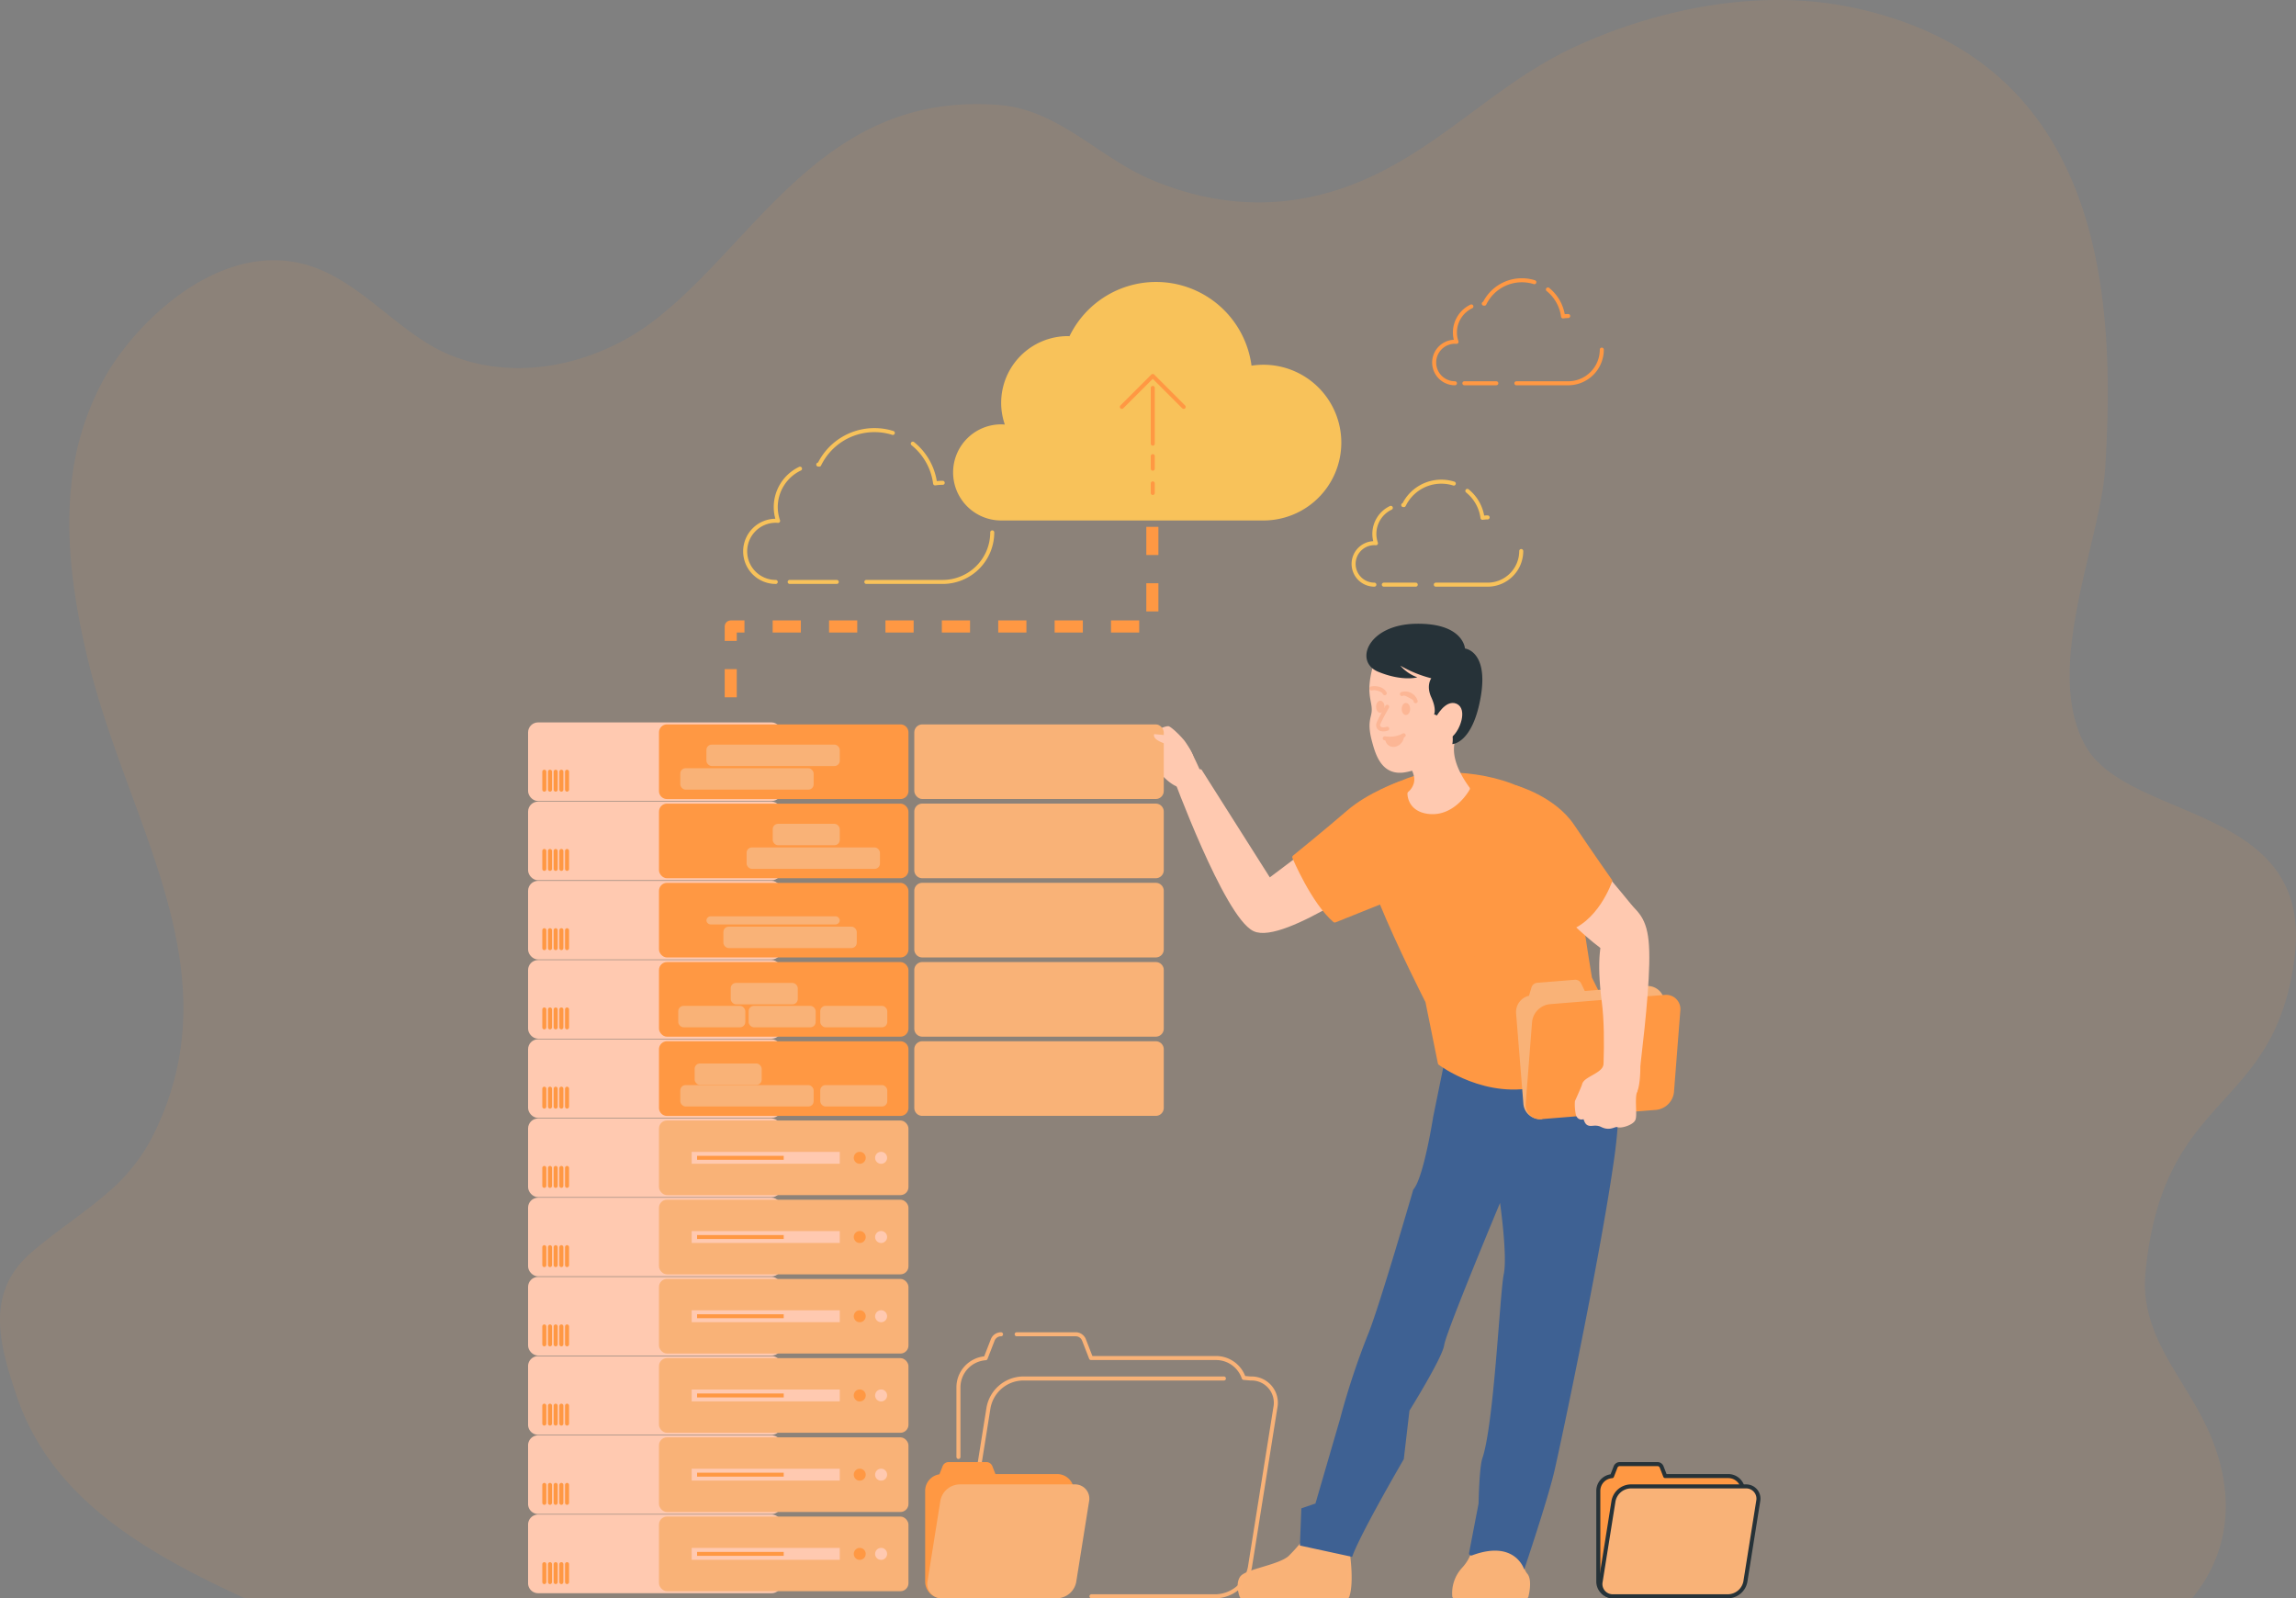
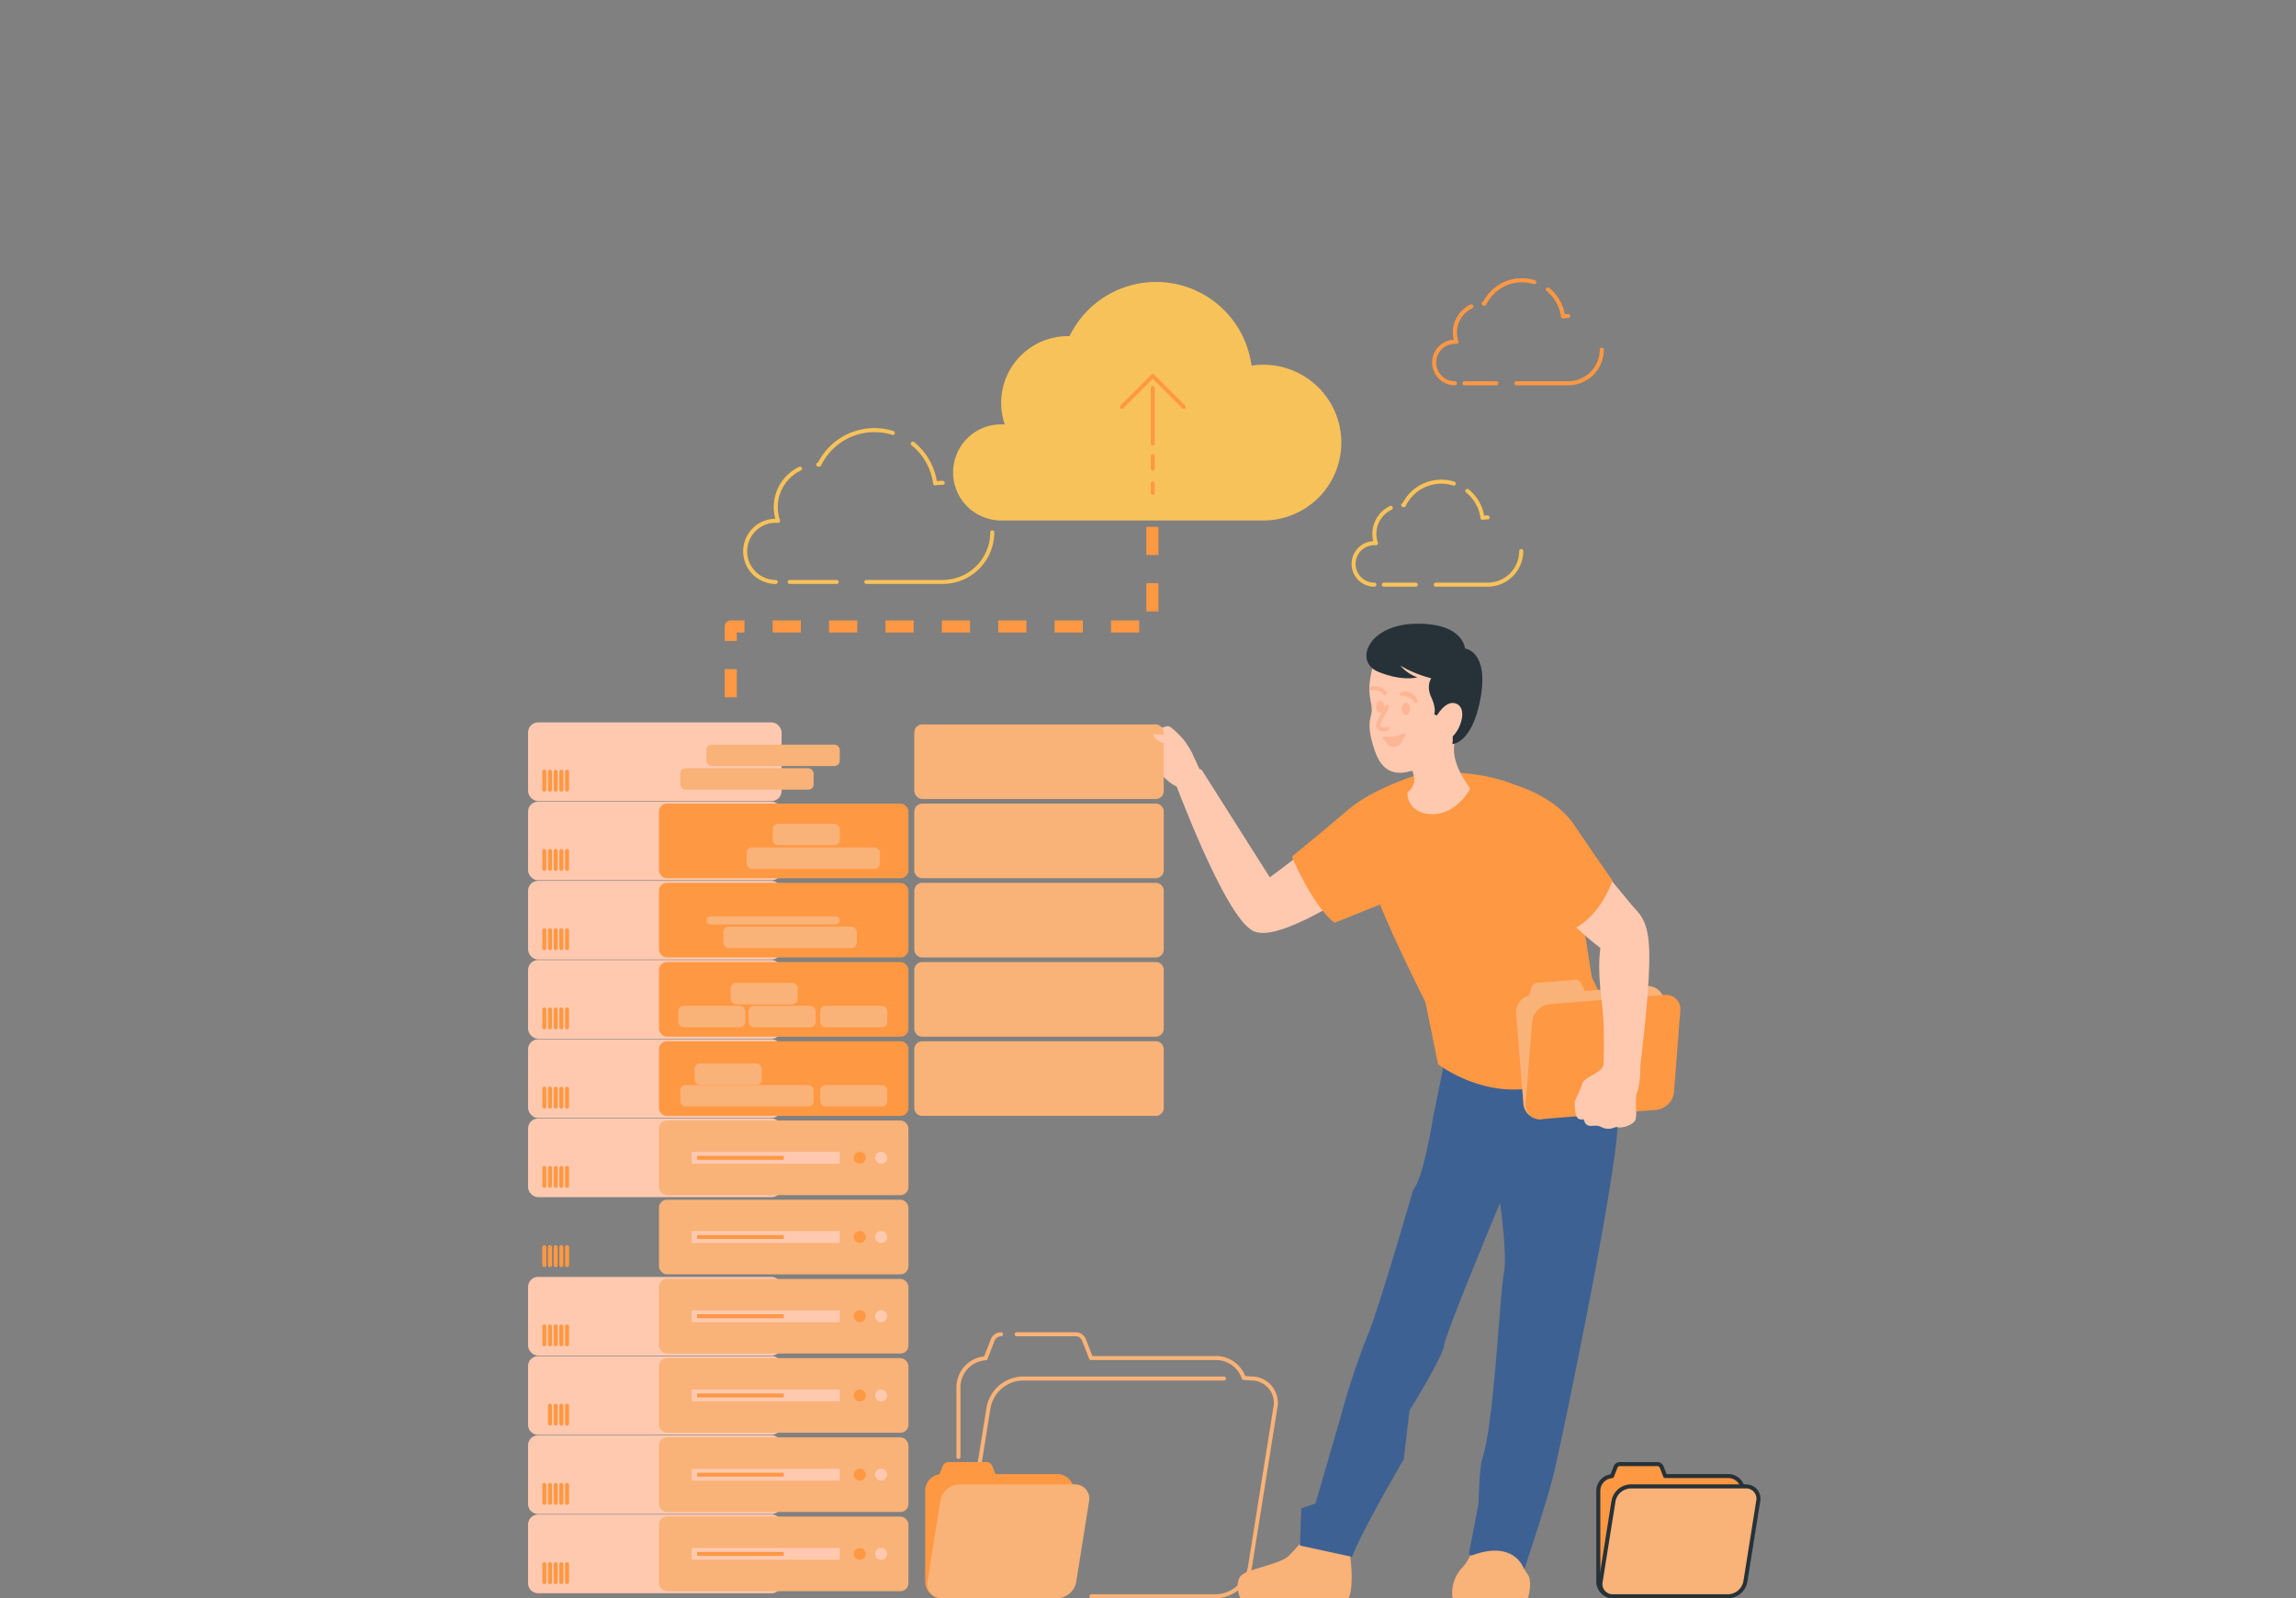
<svg xmlns="http://www.w3.org/2000/svg" width="570.001" height="396.794" viewBox="0 0 570.001 396.794">
  <rect x="0" y="0" width="570.001" height="396.794" fill="#808080" stroke="none" />
  <defs>
    <clipPath id="clip-path">
      <path id="Path_85294" data-name="Path 85294" d="M226.914,256.409a3.664,3.664,0,0,1-3.665-3.665V230.229a3.653,3.653,0,0,1,3.4-3.638l.891-2.29a1.116,1.116,0,0,1,1.04-.711h9.351a1.117,1.117,0,0,1,1.04.711l.88,2.264h15.657a3.667,3.667,0,0,1,3.473,2.489" transform="translate(-223.249 -223.59)" fill="#92e3a9" stroke="#263238" stroke-linecap="round" stroke-linejoin="round" stroke-width="1" />
    </clipPath>
    <clipPath id="clip-path-2">
      <path id="Path_85299" data-name="Path 85299" d="M24.5,256.409a3.664,3.664,0,0,1-3.665-3.665V230.229a3.653,3.653,0,0,1,3.4-3.638l.891-2.29a1.115,1.115,0,0,1,1.04-.711h9.35a1.115,1.115,0,0,1,1.04.711l.881,2.264H53.1a3.666,3.666,0,0,1,3.472,2.489" transform="translate(-20.836 -223.59)" fill="#92e3a9" stroke="#263238" stroke-linecap="round" stroke-linejoin="round" stroke-width="1" />
    </clipPath>
    <clipPath id="clip-path-3">
      <path id="Path_85315" data-name="Path 85315" d="M156.948,47.245c4.484,10.982,11.5,24.707,11.5,24.707l3.1,15.3s11.657,8.883,25.02,5.16c15.676-4.368,18.206-14.272,18.206-14.272l-5.964-11.98c-2.039-11.507-4.7-38.726-13.886-44.939S169.993,14.479,163.636,17c-5.655,2.24-8.785,3.941-10.326,6.011" transform="translate(-153.31 -15.585)" fill="#92e3a9" stroke="#263238" stroke-linecap="round" stroke-linejoin="round" stroke-width="1" />
    </clipPath>
    <clipPath id="clip-path-4">
      <path id="Path_85334" data-name="Path 85334" d="M198.254,28.455c-1.549,5.393-2.194,11.2.385,15.708,1.289,3.868,8.8,7.561,11.382,10.784,8.092-1.974,11.52-12.249,11.52-12.249s-4.68-6.639-9.363-13.611S198.115,19.5,198.115,19.5" transform="translate(-196.898 -19.496)" fill="#92e3a9" stroke="#263238" stroke-linecap="round" stroke-linejoin="round" stroke-width="1" />
    </clipPath>
    <clipPath id="clip-path-5">
      <path id="Path_85362" data-name="Path 85362" d="M204.812,111.725a3.664,3.664,0,0,1-3.947-3.358l-1.809-22.443a3.654,3.654,0,0,1,3.1-3.9l.7-2.353a1.117,1.117,0,0,1,.98-.793l9.32-.751a1.115,1.115,0,0,1,1.094.626l1.059,2.185,15.607-1.259a3.666,3.666,0,0,1,3.66,2.2" transform="translate(-199.043 -78.123)" fill="#f9b277" stroke="#263238" stroke-linecap="round" stroke-linejoin="round" stroke-width="1" />
    </clipPath>
  </defs>
  <g id="_2" data-name="2" transform="translate(16542.002 2669)">
    <g id="Group_169702" data-name="Group 169702">
      <g id="Group_169691" data-name="Group 169691">
        <g id="Group_169350" data-name="Group 169350" transform="translate(-6199.001 -4244.441)">
-           <path id="Path_80300" data-name="Path 80300" d="M678.293,317.954c-4.821,39.255-32.637,32.723-37.029,78.366-1.567,16.291,10.289,26.532,16.18,40.637,6.524,15.59,4.213,29.6-4.6,40.283H169.362c-10.688-4.906-20.887-10.126-29.764-16.394-12.221-8.612-21.893-19.228-26.825-33.782-4.452-13.151-7.882-25.838,3.813-35.813,6.349-5.423,12.958-9.608,18.7-14.635a45.448,45.448,0,0,0,11.033-13.655c21.076-41.21-5.96-77.527-15.889-118.763-.958-4.007-1.835-8.054-2.534-12.115-1.821-10.343-2.668-20.836-1.588-31.057a68.448,68.448,0,0,1,8.478-27.132c7.373-12.919,26.472-32,46.995-28.359,15.421,2.739,25.125,17.811,39.049,23.262,17.547,6.868,37.014,1.376,50.159-8.721,25.566-19.637,41.949-56.963,85.645-53.542,14.816,1.158,24.818,13.082,37.809,18.547,17.859,7.522,35.476,7.467,52.544.149,19.628-8.421,33.095-24.065,52.368-33.019a130.4,130.4,0,0,1,20.349-7.454c15.5-4.279,32.458-5.792,48.448-2.494a94.223,94.223,0,0,1,9.65,2.494c53.458,16.775,55.974,71.721,53.458,111.813-1.154,18.369-15.58,50.049-4.923,69.029S682.955,279.995,678.293,317.954Z" transform="translate(-10451.623 1494.97)" fill="#ff9843" opacity="0.1" />
-         </g>
+           </g>
        <g id="Group_169618" data-name="Group 169618" transform="translate(-16306.623 -2466.06)">
          <g id="Line" transform="translate(-53.969 -72.15)">
            <path id="Path_85277" data-name="Path 85277" d="M66.26-59.088v24.739H-38.411v19.937" transform="translate(38.411 59.088)" fill="none" stroke="#ff9843" stroke-linejoin="round" stroke-width="3" stroke-dasharray="7" />
          </g>
          <g id="Clouds" transform="translate(-50.385 -132.94)">
            <g id="Group_169569" data-name="Group 169569" transform="translate(0 36.78)">
              <line id="Line_191" data-name="Line 191" x2="11.694" transform="translate(11.047 37.69)" fill="none" stroke="#f8c25a" stroke-linecap="round" stroke-linejoin="round" stroke-width="1" />
              <path id="Path_85278" data-name="Path 85278" d="M-20.441-76.624a10.553,10.553,0,0,0-6.022,9.534,10.512,10.512,0,0,0,.579,3.422c-.192-.015-.384-.03-.579-.03A7.594,7.594,0,0,0-34.057-56.1a7.593,7.593,0,0,0,7.593,7.593" transform="translate(34.057 86.2)" fill="none" stroke="#f8c25a" stroke-linecap="round" stroke-linejoin="round" stroke-width="1" />
              <path id="Path_85279" data-name="Path 85279" d="M6.5-87.557a15.2,15.2,0,0,0-4.577-.7,15.21,15.21,0,0,0-13.686,8.568c-.082,0-.162-.012-.245-.012" transform="translate(30.158 88.257)" fill="none" stroke="#f8c25a" stroke-linecap="round" stroke-linejoin="round" stroke-width="1" />
              <path id="Path_85280" data-name="Path 85280" d="M23.925-74.453a12.357,12.357,0,0,0-1.884.143,15.2,15.2,0,0,0-5.538-9.86" transform="translate(25.115 87.534)" fill="none" stroke="#f8c25a" stroke-linecap="round" stroke-linejoin="round" stroke-width="1" />
              <path id="Path_85281" data-name="Path 85281" d="M2.485-45.114H21.446a12.3,12.3,0,0,0,12.3-12.3" transform="translate(27.594 82.803)" fill="none" stroke="#f8c25a" stroke-linecap="round" stroke-linejoin="round" stroke-width="1" />
            </g>
            <g id="Group_169570" data-name="Group 169570" transform="translate(151.05 49.579)">
              <line id="Line_192" data-name="Line 192" x2="7.934" transform="translate(7.496 25.57)" fill="none" stroke="#f8c25a" stroke-linecap="round" stroke-linejoin="round" stroke-width="1" />
              <path id="Path_85282" data-name="Path 85282" d="M158.685-64.816a7.162,7.162,0,0,0-4.086,6.468,7.126,7.126,0,0,0,.393,2.321c-.13-.01-.26-.02-.393-.02a5.153,5.153,0,0,0-5.152,5.152,5.152,5.152,0,0,0,5.152,5.152" transform="translate(-149.447 71.312)" fill="none" stroke="#f8c25a" stroke-linecap="round" stroke-linejoin="round" stroke-width="1" />
              <path id="Path_85283" data-name="Path 85283" d="M176.961-72.232a10.314,10.314,0,0,0-3.1-.476,10.319,10.319,0,0,0-9.285,5.813c-.056,0-.11-.008-.166-.008" transform="translate(-152.092 72.708)" fill="none" stroke="#f8c25a" stroke-linecap="round" stroke-linejoin="round" stroke-width="1" />
              <path id="Path_85284" data-name="Path 85284" d="M188.785-63.342a8.39,8.39,0,0,0-1.278.1,10.31,10.31,0,0,0-3.757-6.689" transform="translate(-155.514 72.217)" fill="none" stroke="#f8c25a" stroke-linecap="round" stroke-linejoin="round" stroke-width="1" />
              <path id="Path_85285" data-name="Path 85285" d="M174.239-43.438H187.1a8.347,8.347,0,0,0,8.347-8.347" transform="translate(-153.832 69.008)" fill="none" stroke="#f8c25a" stroke-linecap="round" stroke-linejoin="round" stroke-width="1" />
            </g>
            <g id="Group_169572" data-name="Group 169572" transform="translate(51.622)">
              <path id="Path_85286" data-name="Path 85286" d="M105.7-112.388a19.51,19.51,0,0,0-2.961.226A23.9,23.9,0,0,0,79.054-132.94a23.9,23.9,0,0,0-21.5,13.462c-.129,0-.255-.019-.385-.019a16.581,16.581,0,0,0-16.581,16.581,16.506,16.506,0,0,0,.909,5.375c-.3-.022-.6-.045-.909-.045A11.93,11.93,0,0,0,28.656-85.656,11.93,11.93,0,0,0,40.587-73.726H105.7a19.33,19.33,0,0,0,19.331-19.331A19.331,19.331,0,0,0,105.7-112.388Z" transform="translate(-28.656 132.94)" fill="#f8c25a" />
              <g id="Group_169571" data-name="Group 169571" transform="translate(41.892 23.337)">
                <line id="Line_193" data-name="Line 193" y1="13.833" transform="translate(7.675 2.969)" fill="none" stroke="#ff9843" stroke-linecap="round" stroke-linejoin="round" stroke-width="1" />
                <path id="Path_85287" data-name="Path 85287" d="M94.9-96.914l-7.675-7.675-7.675,7.675" transform="translate(-79.549 104.589)" fill="none" stroke="#ff9843" stroke-linecap="round" stroke-linejoin="round" stroke-width="1" />
                <line id="Line_194" data-name="Line 194" y2="3.116" transform="translate(7.675 19.902)" fill="none" stroke="#ff9843" stroke-linecap="round" stroke-linejoin="round" stroke-width="1" />
                <line id="Line_195" data-name="Line 195" y2="2.383" transform="translate(7.675 26.668)" fill="none" stroke="#ff9843" stroke-linecap="round" stroke-linejoin="round" stroke-width="1" />
              </g>
            </g>
            <g id="Group_169690" data-name="Group 169690" transform="translate(171.05 -0.421)">
              <line id="Line_192-2" data-name="Line 192" x2="7.934" transform="translate(7.496 25.57)" fill="none" stroke="#ff9843" stroke-linecap="round" stroke-linejoin="round" stroke-width="1" />
              <path id="Path_85282-2" data-name="Path 85282" d="M158.685-64.816a7.162,7.162,0,0,0-4.086,6.468,7.126,7.126,0,0,0,.393,2.321c-.13-.01-.26-.02-.393-.02a5.153,5.153,0,0,0-5.152,5.152,5.152,5.152,0,0,0,5.152,5.152" transform="translate(-149.447 71.312)" fill="none" stroke="#ff9843" stroke-linecap="round" stroke-linejoin="round" stroke-width="1" />
              <path id="Path_85283-2" data-name="Path 85283" d="M176.961-72.232a10.314,10.314,0,0,0-3.1-.476,10.319,10.319,0,0,0-9.285,5.813c-.056,0-.11-.008-.166-.008" transform="translate(-152.092 72.708)" fill="none" stroke="#ff9843" stroke-linecap="round" stroke-linejoin="round" stroke-width="1" />
              <path id="Path_85284-2" data-name="Path 85284" d="M188.785-63.342a8.39,8.39,0,0,0-1.278.1,10.31,10.31,0,0,0-3.757-6.689" transform="translate(-155.514 72.217)" fill="none" stroke="#ff9843" stroke-linecap="round" stroke-linejoin="round" stroke-width="1" />
              <path id="Path_85285-2" data-name="Path 85285" d="M174.239-43.438H187.1a8.347,8.347,0,0,0,8.347-8.347" transform="translate(-153.832 69.008)" fill="none" stroke="#ff9843" stroke-linecap="round" stroke-linejoin="round" stroke-width="1" />
            </g>
          </g>
          <g id="Folders" transform="translate(-5.2 128.306)">
            <g id="Group_169573" data-name="Group 169573" transform="translate(7.763 0)">
              <path id="Path_85288" data-name="Path 85288" d="M54.066,251.845H37.759a6.029,6.029,0,0,1-6.108-7.243l6.312-39.579a8.838,8.838,0,0,1,8.418-7.244H96.4" transform="translate(-30.495 -186.797)" fill="none" stroke="#f9b277" stroke-linecap="round" stroke-linejoin="round" stroke-width="1" />
              <path id="Path_85289" data-name="Path 85289" d="M47.826,184.437H62.477a2.213,2.213,0,0,1,2.062,1.411l1.744,4.486H97.316a7.267,7.267,0,0,1,6.882,4.933l1.74.152a6.029,6.029,0,0,1,6.109,7.244l-6.312,39.579a8.837,8.837,0,0,1-8.419,7.243H66.387" transform="translate(-33.372 -184.437)" fill="none" stroke="#f9b277" stroke-linecap="round" stroke-linejoin="round" stroke-width="1" />
              <path id="Path_85290" data-name="Path 85290" d="M30.267,214.892V197.6a7.241,7.241,0,0,1,6.745-7.212l1.765-4.538a2.213,2.213,0,0,1,2.062-1.411" transform="translate(-30.267 -184.437)" fill="none" stroke="#f9b277" stroke-linecap="round" stroke-linejoin="round" stroke-width="1" />
              <path id="Path_85291" data-name="Path 85291" d="M37.53,258.449a7.263,7.263,0,0,1-7.263-7.263V235.122" transform="translate(-30.267 -193.401)" fill="none" stroke="#263238" stroke-linecap="round" stroke-linejoin="round" stroke-width="1" />
            </g>
            <g id="Group_169576" data-name="Group 169576" transform="translate(166.614 32.228)">
              <g id="Group_169575" data-name="Group 169575">
                <path id="Path_85292" data-name="Path 85292" d="M226.914,256.409a3.664,3.664,0,0,1-3.665-3.665V230.229a3.653,3.653,0,0,1,3.4-3.638l.891-2.29a1.116,1.116,0,0,1,1.04-.711h9.351a1.117,1.117,0,0,1,1.04.711l.88,2.264h15.657a3.667,3.667,0,0,1,3.473,2.489" transform="translate(-223.249 -223.59)" fill="#92e3a9" />
                <g id="Group_169574" data-name="Group 169574" clip-path="url(#clip-path)">
                  <path id="Path_85293" data-name="Path 85293" d="M226.914,256.409a3.664,3.664,0,0,1-3.665-3.665V230.229a3.653,3.653,0,0,1,3.4-3.638l.891-2.29a1.116,1.116,0,0,1,1.04-.711h9.351a1.117,1.117,0,0,1,1.04.711l.88,2.264h15.657a3.667,3.667,0,0,1,3.473,2.489" transform="translate(-223.249 -223.59)" fill="#ff9843" />
                </g>
                <path id="Path_85295" data-name="Path 85295" d="M226.914,256.409a3.664,3.664,0,0,1-3.665-3.665V230.229a3.653,3.653,0,0,1,3.4-3.638l.891-2.29a1.116,1.116,0,0,1,1.04-.711h9.351a1.117,1.117,0,0,1,1.04.711l.88,2.264h15.657a3.667,3.667,0,0,1,3.473,2.489" transform="translate(-223.249 -223.59)" fill="none" stroke="#263238" stroke-linecap="round" stroke-linejoin="round" stroke-width="1" />
              </g>
              <path id="Path_85296" data-name="Path 85296" d="M227.029,257.6h28.6a4.459,4.459,0,0,0,4.248-3.654l3.185-19.97a3.043,3.043,0,0,0-3.083-3.655h-28.6a4.459,4.459,0,0,0-4.247,3.655l-3.185,19.97A3.041,3.041,0,0,0,227.029,257.6Z" transform="translate(-223.364 -224.78)" fill="#f9b277" stroke="#263238" stroke-linecap="round" stroke-linejoin="round" stroke-width="1" />
            </g>
            <g id="Group_169579" data-name="Group 169579" transform="translate(0 32.228)">
              <g id="Group_169578" data-name="Group 169578">
                <path id="Path_85297" data-name="Path 85297" d="M24.5,256.409a3.664,3.664,0,0,1-3.665-3.665V230.229a3.653,3.653,0,0,1,3.4-3.638l.891-2.29a1.115,1.115,0,0,1,1.04-.711h9.35a1.115,1.115,0,0,1,1.04.711l.881,2.264H53.1a3.666,3.666,0,0,1,3.472,2.489" transform="translate(-20.836 -223.59)" fill="#92e3a9" />
                <g id="Group_169577" data-name="Group 169577" clip-path="url(#clip-path-2)">
                  <path id="Path_85298" data-name="Path 85298" d="M24.5,256.409a3.664,3.664,0,0,1-3.665-3.665V230.229a3.653,3.653,0,0,1,3.4-3.638l.891-2.29a1.115,1.115,0,0,1,1.04-.711h9.35a1.115,1.115,0,0,1,1.04.711l.881,2.264H53.1a3.666,3.666,0,0,1,3.472,2.489" transform="translate(-20.836 -223.59)" fill="#ff9843" />
                </g>
                <path id="Path_85300" data-name="Path 85300" d="M24.5,256.409a3.664,3.664,0,0,1-3.665-3.665V230.229a3.653,3.653,0,0,1,3.4-3.638l.891-2.29a1.115,1.115,0,0,1,1.04-.711h9.35a1.115,1.115,0,0,1,1.04.711l.881,2.264H53.1a3.666,3.666,0,0,1,3.472,2.489" transform="translate(-20.836 -223.59)" fill="none" stroke="#ff9843" stroke-linecap="round" stroke-linejoin="round" stroke-width="1" />
              </g>
              <path id="Path_85301" data-name="Path 85301" d="M24.616,257.6h28.6a4.458,4.458,0,0,0,4.247-3.654l3.185-19.97a3.042,3.042,0,0,0-3.082-3.655h-28.6a4.459,4.459,0,0,0-4.247,3.655l-3.185,19.97A3.041,3.041,0,0,0,24.616,257.6Z" transform="translate(-20.951 -224.78)" fill="#f9b277" stroke="#f9b277" stroke-linecap="round" stroke-linejoin="round" stroke-width="1" />
            </g>
          </g>
          <g id="Character" transform="translate(-103.78 -48.088)">
            <g id="Group_169592" data-name="Group 169592" transform="translate(152.59)">
              <g id="Group_169580" data-name="Group 169580" transform="translate(23.565 225.375)">
                <path id="Path_85302" data-name="Path 85302" d="M141.81,248.375s1.294,7.93,0,11.633H115.571s-1.109-2.776,0-4.525,9.423-2.751,12.01-5.114a44.584,44.584,0,0,0,5.359-6.429Z" transform="translate(-115.078 -243.941)" fill="#f9b277" stroke="#fab277" stroke-linecap="round" stroke-linejoin="round" stroke-width="1" />
                <path id="Path_85305" data-name="Path 85305" d="M144.793,253.684a22.164,22.164,0,0,0-9.015,1.126c-4.712,1.65-6.337,3.093-6.217,3.526s.673,1.721.673,1.721H132.6s-.853-1.508-.683-1.721,8.222-3.355,12.88-2.8Z" transform="translate(-117.639 -245.65)" fill="#f9b277" />
              </g>
              <path id="Path_85306" data-name="Path 85306" d="M197.716,260.328s1.011-3.86-.171-5.29c-2.123-2.569.259-4.723-1.872-5.615l-.892,1.036c-.174-1.052.323-4.248-3.628-4.665-4.777-.5-4.868,2.973-5.126,4.118l.078-1.6c-2.036,0-.981,2.034-4.07,5.36a8.805,8.805,0,0,0-2.232,6.657Z" transform="translate(-102.953 -18.885)" fill="#f9b277" stroke="#f9b277" stroke-linecap="round" stroke-linejoin="round" stroke-width="1" />
              <path id="Path_85307" data-name="Path 85307" d="M206.8,85.06c2.2,1.286,7.891,13.4,4.573,37.445s-13.265,71.069-14.931,78.261-7.509,24.487-7.509,24.487-2.234-7.5-12.96-3.493a.548.548,0,0,1-.725-.619l2.357-12.255s.165-8.965.936-11.213c2.906-8.466,4.36-41.164,5.319-45.728s-.926-17.691-.926-17.691-13.429,32.132-13.863,35.285-8.623,16.277-8.623,16.277l-1.41,12.061s-10.9,18.671-12.815,24.245l-12.974-2.812.361-9.229,3.5-1.2,6.107-20.984a186.29,186.29,0,0,1,7.106-21.416c2.891-7.3,11.08-35.556,11.08-35.556,2.546-2.766,4.939-18.057,4.939-18.057l3.934-19.29Z" transform="translate(-94.727 9.533)" fill="#3e6193" />
              <path id="Path_85308" data-name="Path 85308" d="M145.626,21.612,118.952,41.7,101.793,14.622l-6.42.832s12.779,34.923,19.848,38.4,33.721-15.827,33.721-15.827" transform="translate(-88.029 21.991)" fill="#ffc9b0" stroke="#ffc9b0" stroke-linecap="round" stroke-linejoin="round" stroke-width="1" />
              <g id="Group_169582" data-name="Group 169582" transform="translate(37.124 39.591)">
                <path id="Path_85309" data-name="Path 85309" d="M157.883,18.24s-7.719,2.692-12.9,7.179-13.432,11.186-13.432,11.186,4.671,11.128,10.05,15.721l11.5-4.612Z" transform="translate(-131.551 -18.24)" fill="#ff9843" />
                <path id="Path_85312" data-name="Path 85312" d="M157.883,18.24s-7.719,2.692-12.9,7.179-13.432,11.186-13.432,11.186,4.671,11.128,10.05,15.721l11.5-4.612Z" transform="translate(-131.551 -18.24)" fill="none" stroke="#ff9843" stroke-linecap="round" stroke-linejoin="round" stroke-width="1" />
              </g>
              <g id="Group_169584" data-name="Group 169584" transform="translate(55.035 37.405)">
                <path id="Path_85313" data-name="Path 85313" d="M156.948,47.245c4.484,10.982,11.5,24.707,11.5,24.707l3.1,15.3s11.657,8.883,25.02,5.16c15.676-4.368,18.206-14.272,18.206-14.272l-5.964-11.98c-2.039-11.507-4.7-38.726-13.886-44.939S169.993,14.479,163.636,17c-5.655,2.24-8.785,3.941-10.326,6.011" transform="translate(-153.31 -15.585)" fill="#ff9843" />
                <path id="Path_85316" data-name="Path 85316" d="M156.948,47.245c4.484,10.982,11.5,24.707,11.5,24.707l3.1,15.3s11.657,8.883,25.02,5.16c15.676-4.368,18.206-14.272,18.206-14.272l-5.964-11.98c-2.039-11.507-4.7-38.726-13.886-44.939S169.993,14.479,163.636,17c-5.655,2.24-8.785,3.941-10.326,6.011" transform="translate(-153.31 -15.585)" fill="none" stroke="#ff9843" stroke-linecap="round" stroke-linejoin="round" stroke-width="1" />
              </g>
              <g id="Group_169585" data-name="Group 169585" transform="translate(55.035)">
                <path id="Path_85317" data-name="Path 85317" d="M180.307,16.372s-3.441,6.388-9.557,5.795c-5.087-.5-4.939-4.6-4.939-4.6a4.85,4.85,0,0,0,1.531-2.329,4.2,4.2,0,0,0,.156-1.506,7.344,7.344,0,0,0-2.486-4.585l-.082-.082a5.281,5.281,0,0,1-.9-1.152c-2.807-4.964,6.988-10.528,14.38-6.421C178.414,1.49,172.685,5.91,180.307,16.372Z" transform="translate(-155.12 24.566)" fill="#ffc9b0" stroke="#ffc9b0" stroke-linecap="round" stroke-linejoin="round" stroke-width="1" />
                <path id="Path_85318" data-name="Path 85318" d="M169.823,9.329s-.14,3.844-2.008,6.025a7.344,7.344,0,0,0-2.486-4.585A4.73,4.73,0,0,1,169.823,9.329Z" transform="translate(-155.436 22.942)" fill="#ffc9b0" />
                <path id="Path_85319" data-name="Path 85319" d="M178.028-8.128c2.772-11.879-2.97-17.027-6.732-18.583-6.026-2.494-13.859,1.425-15.64,8.025s-.176,8.1-.259,10.8c-.058,1.893-1.226,2.826.061,7.578.849,3.135,2.261,8.166,7.622,7.264a17.9,17.9,0,0,0,4.738-1.542" transform="translate(-153.576 29.435)" fill="#ffc9b0" stroke="#ffc9b0" stroke-linecap="round" stroke-linejoin="round" stroke-width="1" />
                <path id="Path_85320" data-name="Path 85320" d="M164.014-8.689A2.73,2.73,0,0,1,167.433-6.9" transform="translate(-155.204 26.136)" fill="#fcb695" stroke="#fcb695" stroke-linecap="round" stroke-linejoin="round" stroke-width="1" />
                <path id="Path_85321" data-name="Path 85321" d="M154.813-10.361s2.328-.5,3.317,1.185" transform="translate(-153.577 26.421)" fill="#fcb695" stroke="#fcb695" stroke-linecap="round" stroke-linejoin="round" stroke-width="1" />
                <path id="Path_85322" data-name="Path 85322" d="M159.081-4.814S156.792-.846,156.828-.3c.112,1.694,2.274.933,2.274.933" transform="translate(-153.933 25.428)" fill="none" stroke="#fcb695" stroke-linecap="round" stroke-linejoin="round" stroke-width="1" />
                <path id="Path_85323" data-name="Path 85323" d="M164.553-4.364c0,.552.247,1,.552,1s.552-.447.552-1-.247-1-.552-1S164.553-4.916,164.553-4.364Z" transform="translate(-155.299 25.525)" fill="#fcb695" stroke="#fcb695" stroke-linecap="round" stroke-linejoin="round" stroke-width="1" />
                <path id="Path_85324" data-name="Path 85324" d="M156.826-5.029c0,.552.247,1,.552,1s.552-.448.552-1-.247-1-.552-1S156.826-5.58,156.826-5.029Z" transform="translate(-153.933 25.643)" fill="#fcb695" stroke="#fcb695" stroke-linecap="round" stroke-linejoin="round" stroke-width="1" />
                <path id="Path_85325" data-name="Path 85325" d="M163.543,3.779a7.311,7.311,0,0,1-4.7.758" transform="translate(-154.289 23.908)" fill="#fcb695" stroke="#fcb695" stroke-linecap="round" stroke-linejoin="round" stroke-width="1" />
                <path id="Path_85326" data-name="Path 85326" d="M163.232,4.33a2.289,2.289,0,0,1-1.906,1.927,1.525,1.525,0,0,1-1.734-1.473" transform="translate(-154.422 23.811)" fill="#fcb695" stroke="#fcb695" stroke-linecap="round" stroke-linejoin="round" stroke-width="1" />
                <path id="Path_85327" data-name="Path 85327" d="M177.778-23.711s-.36-6.369-12.238-6.141-15.347,9.408-9.334,11.9,9.748,1.4,9.748,1.4a10.2,10.2,0,0,1-4.222-2.9,30.129,30.129,0,0,0,7.689,3.133s-1.356,1.775,0,4.736.692,4.228.692,4.228A6.478,6.478,0,0,1,174.642.023s5-.095,7.026-11.6S177.778-23.711,177.778-23.711Z" transform="translate(-153.311 29.857)" fill="#263238" />
                <path id="Path_85328" data-name="Path 85328" d="M174.838-2.139s2.178-4.059,4.455-3.069.693,5.84-1.287,7.424-3.167,0-3.167,0" transform="translate(-157.118 25.525)" fill="#ffc9b0" stroke="#ffc9b0" stroke-linecap="round" stroke-linejoin="round" stroke-width="1" />
              </g>
              <path id="Path_85329" data-name="Path 85329" d="M150.621,37.551c1.326,5.338,2.013,9.544,5.852,13.579" transform="translate(-97.8 17.936)" fill="none" stroke="#ff9843" stroke-linecap="round" stroke-linejoin="round" stroke-width="1" />
              <path id="Path_85330" data-name="Path 85330" d="M149.61,32.387c.109.831.258,1.656.428,2.476" transform="translate(-97.621 18.849)" fill="none" stroke="#ff9843" stroke-linecap="round" stroke-linejoin="round" stroke-width="1" />
              <path id="Path_85331" data-name="Path 85331" d="M205.727,47.713s15.884,17.173,19.791,16.528,5.932-6.983,5.076-8.732-15.171-18.386-15.171-18.386Z" transform="translate(-107.546 18.011)" fill="#ffc9b0" stroke="#ffc9b0" stroke-linecap="round" stroke-linejoin="round" stroke-width="1" />
              <g id="Group_169587" data-name="Group 169587" transform="translate(90.913 40.625)">
                <path id="Path_85332" data-name="Path 85332" d="M198.254,28.455c-1.549,5.393-2.194,11.2.385,15.708,1.289,3.868,8.8,7.561,11.382,10.784,8.092-1.974,11.52-12.249,11.52-12.249s-4.68-6.639-9.363-13.611S198.115,19.5,198.115,19.5" transform="translate(-196.898 -19.496)" fill="#ff9843" />
                <path id="Path_85335" data-name="Path 85335" d="M198.254,28.455c-1.549,5.393-2.194,11.2.385,15.708,1.289,3.868,8.8,7.561,11.382,10.784,8.092-1.974,11.52-12.249,11.52-12.249s-4.68-6.639-9.363-13.611S198.115,19.5,198.115,19.5" transform="translate(-196.898 -19.496)" fill="#ff9843" stroke="#ff9843" stroke-linecap="round" stroke-linejoin="round" stroke-width="1" />
              </g>
              <path id="Path_85336" data-name="Path 85336" d="M100.408,12.526S97.776,6.333,96.12,4.408c-1.584-1.841-3.306-3.3-3.754-3.358C91.223.913,87.5,2.983,87.5,2.983s-.006,1.164,2.013,1c0,0-2.913,1.814-3.054,3.241s1.669,3.438,2.026,4.227a.68.68,0,0,0,1.043.334s3.144,4.28,6.183,4.577" transform="translate(-86.451 24.392)" fill="#ffc9b0" />
              <path id="Path_85337" data-name="Path 85337" d="M90.188,13.118a1.829,1.829,0,0,0,.409-1.165s1.264,0,1.328-1.1c0,0,1.854.113,1.078-2.241" transform="translate(-89.112 23.054)" fill="none" stroke="#ffc9b0" stroke-linecap="round" stroke-linejoin="round" stroke-width="1" />
              <path id="Path_85338" data-name="Path 85338" d="M91.82,10.658S89.72,8.4,89.6,7.527" transform="translate(-88.007 23.246)" fill="none" stroke="#ffc9b0" stroke-linecap="round" stroke-linejoin="round" stroke-width="1" />
              <path id="Path_85339" data-name="Path 85339" d="M90.216,12.028s-2.3-2.059-2.177-3" transform="translate(-86.731 22.979)" fill="none" stroke="#263238" stroke-linecap="round" stroke-linejoin="round" stroke-width="1" />
              <path id="Path_85340" data-name="Path 85340" d="M92.741,2.921a3.307,3.307,0,0,1-2.293,1.205" transform="translate(-89.158 25.06)" fill="none" stroke="#ffc9b0" stroke-linecap="round" stroke-linejoin="round" stroke-width="1" />
              <path id="Path_85341" data-name="Path 85341" d="M92.606,3.536A7.253,7.253,0,0,1,93.678,4.57" transform="translate(-91.539 24.951)" fill="none" stroke="#ffc9b0" stroke-linecap="round" stroke-linejoin="round" stroke-width="1" />
              <path id="Path_85342" data-name="Path 85342" d="M199.513,27.848a6.462,6.462,0,0,1,2-2.137" transform="translate(-106.447 20.03)" fill="none" stroke="#ff9843" stroke-linecap="round" stroke-linejoin="round" stroke-width="1" />
-               <path id="Path_85344" data-name="Path 85344" d="M186.942,255.019s6.016-1.991,8.92.5" transform="translate(-104.223 -20.392)" fill="none" stroke="#f9b277" stroke-linecap="round" stroke-linejoin="round" stroke-width="1" />
              <path id="Path_85345" data-name="Path 85345" d="M186.942,253.452s5.29-1.674,8.92.563" transform="translate(-104.223 -20.142)" fill="none" stroke="#f9b277" stroke-linecap="round" stroke-linejoin="round" stroke-width="1" />
              <path id="Path_85346" data-name="Path 85346" d="M187.32,251.864s4.978-1.878,8.609.695" transform="translate(-104.29 -19.851)" fill="none" stroke="#f9b277" stroke-linecap="round" stroke-linejoin="round" stroke-width="1" />
              <path id="Path_85348" data-name="Path 85348" d="M203.321,73.318c-1.037,1.452-15.127,18.465-21.71,17.539" transform="translate(-103.281 11.61)" fill="none" stroke="#ff9843" stroke-linecap="round" stroke-linejoin="round" stroke-width="1" />
              <path id="Path_85349" data-name="Path 85349" d="M163.541,55.65s7.865,12.131,20.358,11.885" transform="translate(-100.085 14.735)" fill="none" stroke="#ff9843" stroke-linecap="round" stroke-linejoin="round" stroke-width="1" />
              <g id="Group_169588" data-name="Group 169588" transform="translate(41.427 107.003)" opacity="0.2">
                <path id="Path_85356" data-name="Path 85356" d="M219.606,104.771s2.279,3.49,2.279,6.059,3.093,3.71,3.093,3.71" transform="translate(-151.427 -100.956)" fill="none" stroke="#fff" stroke-linecap="round" stroke-linejoin="round" stroke-width="1" />
              </g>
              <g id="Group_169591" data-name="Group 169591" transform="translate(92.68 88.883)">
                <g id="Group_169590" data-name="Group 169590">
                  <path id="Path_85360" data-name="Path 85360" d="M204.812,111.725a3.664,3.664,0,0,1-3.947-3.358l-1.809-22.443a3.654,3.654,0,0,1,3.1-3.9l.7-2.353a1.117,1.117,0,0,1,.98-.793l9.32-.751a1.115,1.115,0,0,1,1.094.626l1.059,2.185,15.607-1.259a3.666,3.666,0,0,1,3.66,2.2" transform="translate(-199.043 -78.123)" fill="#92e3a9" />
                  <g id="Group_169589" data-name="Group 169589" clip-path="url(#clip-path-5)">
                    <path id="Path_85361" data-name="Path 85361" d="M204.812,111.725a3.664,3.664,0,0,1-3.947-3.358l-1.809-22.443a3.654,3.654,0,0,1,3.1-3.9l.7-2.353a1.117,1.117,0,0,1,.98-.793l9.32-.751a1.115,1.115,0,0,1,1.094.626l1.059,2.185,15.607-1.259a3.666,3.666,0,0,1,3.66,2.2" transform="translate(-199.043 -78.123)" fill="#f9b277" />
                  </g>
                  <path id="Path_85363" data-name="Path 85363" d="M204.812,111.725a3.664,3.664,0,0,1-3.947-3.358l-1.809-22.443a3.654,3.654,0,0,1,3.1-3.9l.7-2.353a1.117,1.117,0,0,1,.98-.793l9.32-.751a1.115,1.115,0,0,1,1.094.626l1.059,2.185,15.607-1.259a3.666,3.666,0,0,1,3.66,2.2" transform="translate(-199.043 -78.123)" fill="none" stroke="#f9b277" stroke-linecap="round" stroke-linejoin="round" stroke-width="1" />
                </g>
                <path id="Path_85364" data-name="Path 85364" d="M205.325,112.531l28.505-2.3a4.459,4.459,0,0,0,3.94-3.984l1.57-20.161a3.042,3.042,0,0,0-3.366-3.395l-28.5,2.3a4.459,4.459,0,0,0-3.94,3.984l-1.571,20.161A3.043,3.043,0,0,0,205.325,112.531Z" transform="translate(-199.557 -78.929)" fill="#ff9843" stroke="#ff9843" stroke-linecap="round" stroke-linejoin="round" stroke-width="1" />
              </g>
              <path id="Path_85365" data-name="Path 85365" d="M231.3,55.467c2.948,2.834,4.467,5.046,4.251,14.252s-1.88,22.517-2.968,31.513l-7.829,1.2s1.225-14.157,0-23.481c-1.337-10.169-.278-15.868.942-16.6" transform="translate(-110.801 14.767)" fill="#ffc9b0" stroke="#ffc9b0" stroke-linecap="round" stroke-linejoin="round" stroke-width="1" />
              <path id="Path_85366" data-name="Path 85366" d="M223.9,102.99c-.162,2.637-4.979,3.445-5.337,5.1-.116.541-1.773,4.179-1.773,4.179a11.813,11.813,0,0,0,.221,3.121c.409,1.416,1.688.59,1.688.59l.407,1.01c.651,1.628,1.873.121,3.945,1.14s3.078-.326,3.88,0,3.409-.489,3.9-1.465-.286-5.307.454-7.03.76-5.2.76-6.647" transform="translate(-109.498 6.362)" fill="#ffc9b0" stroke="#ffc9b0" stroke-linecap="round" stroke-linejoin="round" stroke-width="1" />
            </g>
            <g id="Group_169593" data-name="Group 169593" transform="translate(81.84 24.988)">
              <rect id="Rectangle_5657" data-name="Rectangle 5657" width="61.934" height="18.525" rx="1.983" transform="translate(13.541 0)" fill="#f9b277" />
              <path id="Path_85447" data-name="Path 85447" d="M1.983,0H59.951a1.983,1.983,0,0,1,1.983,1.983V16.541a1.983,1.983,0,0,1-1.983,1.983H1.983A1.983,1.983,0,0,1,0,16.541V1.983A1.983,1.983,0,0,1,1.983,0Z" transform="translate(13.541 19.666)" fill="#f9b277" />
              <path id="Path_85448" data-name="Path 85448" d="M1.983,0H59.951a1.983,1.983,0,0,1,1.983,1.983V16.541a1.983,1.983,0,0,1-1.983,1.983H1.983A1.983,1.983,0,0,1,0,16.541V1.983A1.983,1.983,0,0,1,1.983,0Z" transform="translate(13.541 39.332)" fill="#f9b277" />
              <path id="Path_85449" data-name="Path 85449" d="M1.983,0H59.951a1.983,1.983,0,0,1,1.983,1.983V16.541a1.983,1.983,0,0,1-1.983,1.983H1.983A1.983,1.983,0,0,1,0,16.541V1.983A1.983,1.983,0,0,1,1.983,0Z" transform="translate(13.541 58.998)" fill="#f9b277" />
              <path id="Path_85450" data-name="Path 85450" d="M1.983,0H59.951a1.983,1.983,0,0,1,1.983,1.983V16.541a1.983,1.983,0,0,1-1.983,1.983H1.983A1.983,1.983,0,0,1,0,16.541V1.983A1.983,1.983,0,0,1,1.983,0Z" transform="translate(13.541 78.664)" fill="#f9b277" />
            </g>
            <path id="Path_85368" data-name="Path 85368" d="M97.506,13.181s-4.251-1.9-4.094-4.909a5.537,5.537,0,0,0-.576-2.23s-4.118-.974-3.54-2.617l5.631.535a9.818,9.818,0,0,1,4.079,4.953" transform="translate(65.646 23.971)" fill="#ffc9b0" />
            <g id="Group_169617" data-name="Group 169617" transform="translate(0 24.628)">
              <g id="Group_169594" data-name="Group 169594" transform="translate(0 0.364)">
                <rect id="Rectangle_5663" data-name="Rectangle 5663" width="61.934" height="18.525" rx="1.983" fill="#ffc9b0" stroke="#ffc9b0" stroke-linecap="round" stroke-linejoin="round" stroke-width="1" />
-                 <path id="Path_85458" data-name="Path 85458" d="M1.983,0H59.951a1.983,1.983,0,0,1,1.983,1.983V16.541a1.983,1.983,0,0,1-1.983,1.983H1.983A1.983,1.983,0,0,1,0,16.541V1.983A1.983,1.983,0,0,1,1.983,0Z" transform="translate(31.999)" fill="#ff9843" />
                <rect id="Rectangle_5665" data-name="Rectangle 5665" width="33.107" height="5.319" rx="1.319" transform="translate(37.288 10.874)" fill="#f9b277" />
                <rect id="Rectangle_5666" data-name="Rectangle 5666" width="33.107" height="5.319" rx="1.319" transform="translate(43.773 5.013)" fill="#f9b277" />
              </g>
              <g id="Group_169595" data-name="Group 169595" transform="translate(0 98.695)">
                <rect id="Rectangle_5667" data-name="Rectangle 5667" width="61.934" height="18.525" rx="1.983" fill="#ffc9b0" stroke="#ffc9b0" stroke-linecap="round" stroke-linejoin="round" stroke-width="1" />
                <rect id="Rectangle_5668" data-name="Rectangle 5668" width="61.934" height="18.525" rx="1.983" transform="translate(31.999)" fill="#f9b277" />
                <rect id="Rectangle_5669" data-name="Rectangle 5669" width="36.762" height="2.942" transform="translate(40.117 7.791)" fill="#ffc9b0" />
                <path id="Path_85370" data-name="Path 85370" d="M1.667,130.9a1.486,1.486,0,1,1-1.486-1.487A1.486,1.486,0,0,1,1.667,130.9Z" transform="translate(81.66 -121.633)" fill="#ff9843" />
                <path id="Path_85371" data-name="Path 85371" d="M8.11,130.9a1.486,1.486,0,1,1-1.486-1.487A1.486,1.486,0,0,1,8.11,130.9Z" transform="translate(80.52 -121.633)" fill="#ffc9b0" />
                <rect id="Rectangle_5670" data-name="Rectangle 5670" width="21.508" height="0.976" transform="translate(41.458 8.775)" fill="#ff9843" />
              </g>
              <g id="Group_169596" data-name="Group 169596" transform="translate(0 118.361)">
-                 <rect id="Rectangle_5671" data-name="Rectangle 5671" width="61.934" height="18.525" rx="1.983" fill="#ffc9b0" stroke="#ffc9b0" stroke-linecap="round" stroke-linejoin="round" stroke-width="1" />
                <rect id="Rectangle_5672" data-name="Rectangle 5672" width="61.934" height="18.525" rx="1.983" transform="translate(31.999)" fill="#f9b277" />
                <rect id="Rectangle_5673" data-name="Rectangle 5673" width="36.762" height="2.942" transform="translate(40.117 7.791)" fill="#ffc9b0" />
                <circle id="Ellipse_3423" data-name="Ellipse 3423" cx="1.486" cy="1.486" r="1.486" transform="translate(80.354 7.776)" fill="#ff9843" />
                <path id="Path_85372" data-name="Path 85372" d="M8.11,154.787A1.486,1.486,0,1,1,6.625,153.3,1.486,1.486,0,0,1,8.11,154.787Z" transform="translate(80.52 -145.525)" fill="#ffc9b0" />
                <rect id="Rectangle_5674" data-name="Rectangle 5674" width="21.508" height="0.975" transform="translate(41.458 8.775)" fill="#ff9843" />
              </g>
              <g id="Group_169597" data-name="Group 169597" transform="translate(0 138.027)">
                <rect id="Rectangle_5675" data-name="Rectangle 5675" width="61.934" height="18.525" rx="1.983" fill="#ffc9b0" stroke="#ffc9b0" stroke-linecap="round" stroke-linejoin="round" stroke-width="1" />
                <rect id="Rectangle_5676" data-name="Rectangle 5676" width="61.934" height="18.525" rx="1.983" transform="translate(31.999)" fill="#f9b277" />
                <path id="Path_85451" data-name="Path 85451" d="M0,0H36.762V2.942H0Z" transform="translate(40.117 7.791)" fill="#ffc9b0" />
                <circle id="Ellipse_3424" data-name="Ellipse 3424" cx="1.486" cy="1.486" r="1.486" transform="translate(80.354 7.776)" fill="#ff9843" />
                <path id="Path_85373" data-name="Path 85373" d="M8.11,178.679a1.486,1.486,0,1,1-1.486-1.486A1.486,1.486,0,0,1,8.11,178.679Z" transform="translate(80.52 -169.416)" fill="#ffc9b0" />
                <rect id="Rectangle_5678" data-name="Rectangle 5678" width="21.508" height="0.975" transform="translate(41.458 8.775)" fill="#ff9843" />
              </g>
              <g id="Group_169598" data-name="Group 169598" transform="translate(0 157.693)">
                <path id="Path_85455" data-name="Path 85455" d="M1.983,0H59.951a1.983,1.983,0,0,1,1.983,1.983V16.541a1.983,1.983,0,0,1-1.983,1.983H1.983A1.983,1.983,0,0,1,0,16.541V1.983A1.983,1.983,0,0,1,1.983,0Z" fill="#ffc9b0" stroke="#ffc9b0" stroke-linecap="round" stroke-width="1" />
                <rect id="Rectangle_5680" data-name="Rectangle 5680" width="61.934" height="18.525" rx="1.983" transform="translate(31.999)" fill="#f9b277" />
                <path id="Path_85452" data-name="Path 85452" d="M0,0H36.762V2.942H0Z" transform="translate(40.117 7.791)" fill="#ffc9b0" />
                <path id="Path_85374" data-name="Path 85374" d="M1.667,202.57a1.486,1.486,0,1,1-1.486-1.486A1.486,1.486,0,0,1,1.667,202.57Z" transform="translate(81.66 -193.308)" fill="#ff9843" />
                <path id="Path_85375" data-name="Path 85375" d="M8.11,202.57a1.486,1.486,0,1,1-1.486-1.486A1.486,1.486,0,0,1,8.11,202.57Z" transform="translate(80.52 -193.308)" fill="#ffc9b0" />
                <path id="Path_85453" data-name="Path 85453" d="M0,0H21.508V.976H0Z" transform="translate(41.458 8.775)" fill="#ff9843" />
              </g>
              <g id="Group_169599" data-name="Group 169599" transform="translate(0 177.359)">
                <path id="Path_85456" data-name="Path 85456" d="M1.983,0H59.951a1.983,1.983,0,0,1,1.983,1.983V16.541a1.983,1.983,0,0,1-1.983,1.983H1.983A1.983,1.983,0,0,1,0,16.541V1.983A1.983,1.983,0,0,1,1.983,0Z" fill="#ffc9b0" stroke="#ffc9b0" stroke-linecap="round" stroke-width="1" />
                <rect id="Rectangle_5684" data-name="Rectangle 5684" width="61.934" height="18.525" rx="1.983" transform="translate(31.999)" fill="#f9b277" />
                <rect id="Rectangle_5685" data-name="Rectangle 5685" width="36.762" height="2.942" transform="translate(40.117 7.791)" fill="#ffc9b0" />
                <circle id="Ellipse_3425" data-name="Ellipse 3425" cx="1.486" cy="1.486" r="1.486" transform="translate(80.354 7.776)" fill="#ff9843" />
                <path id="Path_85376" data-name="Path 85376" d="M8.11,226.462a1.486,1.486,0,1,1-1.486-1.486A1.486,1.486,0,0,1,8.11,226.462Z" transform="translate(80.52 -217.199)" fill="#ffc9b0" />
                <rect id="Rectangle_5686" data-name="Rectangle 5686" width="21.508" height="0.975" transform="translate(41.458 8.775)" fill="#ff9843" />
              </g>
              <g id="Group_169600" data-name="Group 169600" transform="translate(0 197.025)">
                <path id="Path_85457" data-name="Path 85457" d="M1.983,0H59.951a1.983,1.983,0,0,1,1.983,1.983V16.541a1.983,1.983,0,0,1-1.983,1.983H1.983A1.983,1.983,0,0,1,0,16.541V1.983A1.983,1.983,0,0,1,1.983,0Z" fill="#ffc9b0" stroke="#ffc9b0" stroke-linecap="round" stroke-width="1" />
                <rect id="Rectangle_5688" data-name="Rectangle 5688" width="61.934" height="18.525" rx="1.983" transform="translate(31.999)" fill="#f9b277" />
                <rect id="Rectangle_5689" data-name="Rectangle 5689" width="36.762" height="2.942" transform="translate(40.117 7.791)" fill="#ffc9b0" />
                <circle id="Ellipse_3426" data-name="Ellipse 3426" cx="1.486" cy="1.486" r="1.486" transform="translate(80.354 7.776)" fill="#ff9843" />
                <path id="Path_85377" data-name="Path 85377" d="M8.11,250.354a1.486,1.486,0,1,1-1.486-1.487A1.486,1.486,0,0,1,8.11,250.354Z" transform="translate(80.52 -241.091)" fill="#ffc9b0" />
                <rect id="Rectangle_5690" data-name="Rectangle 5690" width="21.508" height="0.975" transform="translate(41.458 8.775)" fill="#ff9843" />
              </g>
              <g id="Group_169601" data-name="Group 169601" transform="translate(0 79.029)">
                <rect id="Rectangle_5691" data-name="Rectangle 5691" width="61.934" height="18.525" rx="1.983" fill="#ffc9b0" stroke="#ffc9b0" stroke-linecap="round" stroke-linejoin="round" stroke-width="1" />
                <path id="Path_85454" data-name="Path 85454" d="M1.983,0H59.951a1.983,1.983,0,0,1,1.983,1.983V16.541a1.983,1.983,0,0,1-1.983,1.983H1.983A1.983,1.983,0,0,1,0,16.541V1.983A1.983,1.983,0,0,1,1.983,0Z" transform="translate(31.999)" fill="#ff9843" />
                <rect id="Rectangle_5693" data-name="Rectangle 5693" width="33.107" height="5.319" rx="1.319" transform="translate(37.288 10.874)" fill="#f9b277" />
                <rect id="Rectangle_5694" data-name="Rectangle 5694" width="16.644" height="5.319" rx="1.319" transform="translate(72.032 10.874)" fill="#f9b277" />
                <rect id="Rectangle_5695" data-name="Rectangle 5695" width="16.644" height="5.319" rx="1.319" transform="translate(40.853 5.51)" fill="#f9b277" />
              </g>
              <g id="Group_169602" data-name="Group 169602" transform="translate(0 59.363)">
                <rect id="Rectangle_5696" data-name="Rectangle 5696" width="61.934" height="18.525" rx="1.983" transform="translate(0 0)" fill="#ffc9b0" stroke="#ffc9b0" stroke-linecap="round" stroke-linejoin="round" stroke-width="1" />
                <rect id="Rectangle_5697" data-name="Rectangle 5697" width="61.934" height="18.525" rx="1.983" transform="translate(31.999 0)" fill="#ff9843" />
                <rect id="Rectangle_5698" data-name="Rectangle 5698" width="16.644" height="5.319" rx="1.319" transform="translate(54.253 10.874)" fill="#f9b277" />
                <rect id="Rectangle_5699" data-name="Rectangle 5699" width="16.644" height="5.319" rx="1.319" transform="translate(72.032 10.874)" fill="#f9b277" />
                <rect id="Rectangle_5700" data-name="Rectangle 5700" width="16.644" height="5.319" rx="1.319" transform="translate(36.785 10.874)" fill="#f9b277" />
                <rect id="Rectangle_5701" data-name="Rectangle 5701" width="16.644" height="5.319" rx="1.319" transform="translate(49.811 5.176)" fill="#f9b277" />
              </g>
              <g id="Group_169603" data-name="Group 169603" transform="translate(0 39.697)">
                <rect id="Rectangle_5702" data-name="Rectangle 5702" width="61.934" height="18.525" rx="1.983" fill="#ffc9b0" stroke="#ffc9b0" stroke-linecap="round" stroke-linejoin="round" stroke-width="1" />
                <rect id="Rectangle_5703" data-name="Rectangle 5703" width="61.934" height="18.525" rx="1.983" transform="translate(31.999)" fill="#ff9843" />
                <rect id="Rectangle_5704" data-name="Rectangle 5704" width="33.107" height="5.319" rx="1.319" transform="translate(47.989 10.874)" fill="#f9b277" />
                <path id="Path_85381" data-name="Path 85381" d="M-13.726,60.4H-44.661a1.086,1.086,0,0,1-1.086-1.085v.144a1.086,1.086,0,0,1,1.086-1.085h30.935a1.085,1.085,0,0,1,1.086,1.085v-.144A1.085,1.085,0,0,1-13.726,60.4Z" transform="translate(89.52 -50.072)" fill="#f9b277" />
              </g>
              <g id="Group_169604" data-name="Group 169604" transform="translate(0 20.03)">
                <rect id="Rectangle_5705" data-name="Rectangle 5705" width="61.934" height="18.525" rx="1.983" fill="#ffc9b0" stroke="#ffc9b0" stroke-linecap="round" stroke-linejoin="round" stroke-width="1" />
                <rect id="Rectangle_5706" data-name="Rectangle 5706" width="61.934" height="18.525" rx="1.983" transform="translate(31.999)" fill="#ff9843" />
                <rect id="Rectangle_5707" data-name="Rectangle 5707" width="33.107" height="5.319" rx="1.319" transform="translate(53.751 10.874)" fill="#f9b277" />
                <rect id="Rectangle_5708" data-name="Rectangle 5708" width="16.644" height="5.319" rx="1.319" transform="translate(60.235 5.013)" fill="#f9b277" />
              </g>
              <g id="Group_169616" data-name="Group 169616" transform="translate(3.53 12.107)">
                <g id="Group_169605" data-name="Group 169605">
                  <line id="Line_201" data-name="Line 201" y2="4.45" fill="none" stroke="#ff9843" stroke-linecap="round" stroke-linejoin="round" stroke-width="1" />
                  <line id="Line_202" data-name="Line 202" y2="4.45" transform="translate(1.411)" fill="none" stroke="#ff9843" stroke-linecap="round" stroke-linejoin="round" stroke-width="1" />
                  <line id="Line_203" data-name="Line 203" y2="4.45" transform="translate(2.822)" fill="none" stroke="#ff9843" stroke-linecap="round" stroke-linejoin="round" stroke-width="1" />
                  <line id="Line_204" data-name="Line 204" y2="4.45" transform="translate(4.233)" fill="none" stroke="#ff9843" stroke-linecap="round" stroke-linejoin="round" stroke-width="1" />
                  <line id="Line_205" data-name="Line 205" y2="4.45" transform="translate(5.644)" fill="none" stroke="#ff9843" stroke-linecap="round" stroke-linejoin="round" stroke-width="1" />
                </g>
                <g id="Group_169606" data-name="Group 169606" transform="translate(0 196.731)">
                  <line id="Line_206" data-name="Line 206" y2="4.45" fill="none" stroke="#ff9843" stroke-linecap="round" stroke-linejoin="round" stroke-width="1" />
                  <line id="Line_207" data-name="Line 207" y2="4.45" transform="translate(1.411)" fill="none" stroke="#ff9843" stroke-linecap="round" stroke-linejoin="round" stroke-width="1" />
                  <line id="Line_208" data-name="Line 208" y2="4.45" transform="translate(2.822)" fill="none" stroke="#ff9843" stroke-linecap="round" stroke-linejoin="round" stroke-width="1" />
                  <line id="Line_209" data-name="Line 209" y2="4.45" transform="translate(4.233)" fill="none" stroke="#ff9843" stroke-linecap="round" stroke-linejoin="round" stroke-width="1" />
                  <line id="Line_210" data-name="Line 210" y2="4.45" transform="translate(5.644)" fill="none" stroke="#ff9843" stroke-linecap="round" stroke-linejoin="round" stroke-width="1" />
                </g>
                <g id="Group_169607" data-name="Group 169607" transform="translate(0 177.058)">
                  <line id="Line_211" data-name="Line 211" y2="4.45" fill="none" stroke="#ff9843" stroke-linecap="round" stroke-linejoin="round" stroke-width="1" />
                  <line id="Line_212" data-name="Line 212" y2="4.45" transform="translate(1.411)" fill="none" stroke="#ff9843" stroke-linecap="round" stroke-linejoin="round" stroke-width="1" />
                  <line id="Line_213" data-name="Line 213" y2="4.45" transform="translate(2.822)" fill="none" stroke="#ff9843" stroke-linecap="round" stroke-linejoin="round" stroke-width="1" />
                  <line id="Line_214" data-name="Line 214" y2="4.45" transform="translate(4.233)" fill="none" stroke="#ff9843" stroke-linecap="round" stroke-linejoin="round" stroke-width="1" />
                  <line id="Line_215" data-name="Line 215" y2="4.45" transform="translate(5.644)" fill="none" stroke="#ff9843" stroke-linecap="round" stroke-linejoin="round" stroke-width="1" />
                </g>
                <g id="Group_169608" data-name="Group 169608" transform="translate(0 157.385)">
-                   <line id="Line_216" data-name="Line 216" y2="4.45" fill="none" stroke="#ff9843" stroke-linecap="round" stroke-linejoin="round" stroke-width="1" />
                  <line id="Line_217" data-name="Line 217" y2="4.45" transform="translate(1.411)" fill="none" stroke="#ff9843" stroke-linecap="round" stroke-linejoin="round" stroke-width="1" />
                  <line id="Line_218" data-name="Line 218" y2="4.45" transform="translate(2.822)" fill="none" stroke="#ff9843" stroke-linecap="round" stroke-linejoin="round" stroke-width="1" />
                  <line id="Line_219" data-name="Line 219" y2="4.45" transform="translate(4.233)" fill="none" stroke="#ff9843" stroke-linecap="round" stroke-linejoin="round" stroke-width="1" />
                  <line id="Line_220" data-name="Line 220" y2="4.45" transform="translate(5.644)" fill="none" stroke="#ff9843" stroke-linecap="round" stroke-linejoin="round" stroke-width="1" />
                </g>
                <g id="Group_169609" data-name="Group 169609" transform="translate(0 137.712)">
                  <line id="Line_221" data-name="Line 221" y2="4.45" fill="none" stroke="#ff9843" stroke-linecap="round" stroke-linejoin="round" stroke-width="1" />
                  <line id="Line_222" data-name="Line 222" y2="4.45" transform="translate(1.411)" fill="none" stroke="#ff9843" stroke-linecap="round" stroke-linejoin="round" stroke-width="1" />
                  <line id="Line_223" data-name="Line 223" y2="4.45" transform="translate(2.822)" fill="none" stroke="#ff9843" stroke-linecap="round" stroke-linejoin="round" stroke-width="1" />
                  <line id="Line_224" data-name="Line 224" y2="4.45" transform="translate(4.233)" fill="none" stroke="#ff9843" stroke-linecap="round" stroke-linejoin="round" stroke-width="1" />
                  <line id="Line_225" data-name="Line 225" y2="4.45" transform="translate(5.644)" fill="none" stroke="#ff9843" stroke-linecap="round" stroke-linejoin="round" stroke-width="1" />
                </g>
                <g id="Group_169610" data-name="Group 169610" transform="translate(0 118.038)">
                  <line id="Line_226" data-name="Line 226" y2="4.45" fill="none" stroke="#ff9843" stroke-linecap="round" stroke-linejoin="round" stroke-width="1" />
                  <line id="Line_227" data-name="Line 227" y2="4.45" transform="translate(1.411)" fill="none" stroke="#ff9843" stroke-linecap="round" stroke-linejoin="round" stroke-width="1" />
                  <line id="Line_228" data-name="Line 228" y2="4.45" transform="translate(2.822)" fill="none" stroke="#ff9843" stroke-linecap="round" stroke-linejoin="round" stroke-width="1" />
                  <line id="Line_229" data-name="Line 229" y2="4.45" transform="translate(4.233)" fill="none" stroke="#ff9843" stroke-linecap="round" stroke-linejoin="round" stroke-width="1" />
                  <line id="Line_230" data-name="Line 230" y2="4.45" transform="translate(5.644)" fill="none" stroke="#ff9843" stroke-linecap="round" stroke-linejoin="round" stroke-width="1" />
                </g>
                <g id="Group_169611" data-name="Group 169611" transform="translate(0 98.365)">
                  <line id="Line_231" data-name="Line 231" y2="4.45" fill="none" stroke="#ff9843" stroke-linecap="round" stroke-linejoin="round" stroke-width="1" />
                  <line id="Line_232" data-name="Line 232" y2="4.45" transform="translate(1.411)" fill="none" stroke="#ff9843" stroke-linecap="round" stroke-linejoin="round" stroke-width="1" />
                  <line id="Line_233" data-name="Line 233" y2="4.45" transform="translate(2.822)" fill="none" stroke="#ff9843" stroke-linecap="round" stroke-linejoin="round" stroke-width="1" />
                  <line id="Line_234" data-name="Line 234" y2="4.45" transform="translate(4.233)" fill="none" stroke="#ff9843" stroke-linecap="round" stroke-linejoin="round" stroke-width="1" />
                  <line id="Line_235" data-name="Line 235" y2="4.45" transform="translate(5.644)" fill="none" stroke="#ff9843" stroke-linecap="round" stroke-linejoin="round" stroke-width="1" />
                </g>
                <g id="Group_169612" data-name="Group 169612" transform="translate(0 78.692)">
                  <line id="Line_236" data-name="Line 236" y2="4.45" fill="none" stroke="#ff9843" stroke-linecap="round" stroke-linejoin="round" stroke-width="1" />
                  <line id="Line_237" data-name="Line 237" y2="4.45" transform="translate(1.411)" fill="none" stroke="#ff9843" stroke-linecap="round" stroke-linejoin="round" stroke-width="1" />
                  <line id="Line_238" data-name="Line 238" y2="4.45" transform="translate(2.822)" fill="none" stroke="#ff9843" stroke-linecap="round" stroke-linejoin="round" stroke-width="1" />
                  <line id="Line_239" data-name="Line 239" y2="4.45" transform="translate(4.233)" fill="none" stroke="#ff9843" stroke-linecap="round" stroke-linejoin="round" stroke-width="1" />
                  <line id="Line_240" data-name="Line 240" y2="4.45" transform="translate(5.644)" fill="none" stroke="#ff9843" stroke-linecap="round" stroke-linejoin="round" stroke-width="1" />
                </g>
                <g id="Group_169613" data-name="Group 169613" transform="translate(0 59.019)">
                  <line id="Line_241" data-name="Line 241" y2="4.45" fill="none" stroke="#ff9843" stroke-linecap="round" stroke-linejoin="round" stroke-width="1" />
                  <line id="Line_242" data-name="Line 242" y2="4.45" transform="translate(1.411)" fill="none" stroke="#ff9843" stroke-linecap="round" stroke-linejoin="round" stroke-width="1" />
                  <line id="Line_243" data-name="Line 243" y2="4.45" transform="translate(2.822)" fill="none" stroke="#ff9843" stroke-linecap="round" stroke-linejoin="round" stroke-width="1" />
                  <line id="Line_244" data-name="Line 244" y2="4.45" transform="translate(4.233)" fill="none" stroke="#ff9843" stroke-linecap="round" stroke-linejoin="round" stroke-width="1" />
                  <line id="Line_245" data-name="Line 245" y2="4.45" transform="translate(5.644)" fill="none" stroke="#ff9843" stroke-linecap="round" stroke-linejoin="round" stroke-width="1" />
                </g>
                <g id="Group_169614" data-name="Group 169614" transform="translate(0 39.346)">
                  <line id="Line_246" data-name="Line 246" y2="4.45" fill="none" stroke="#ff9843" stroke-linecap="round" stroke-linejoin="round" stroke-width="1" />
                  <line id="Line_247" data-name="Line 247" y2="4.45" transform="translate(1.411)" fill="none" stroke="#ff9843" stroke-linecap="round" stroke-linejoin="round" stroke-width="1" />
                  <line id="Line_248" data-name="Line 248" y2="4.45" transform="translate(2.822)" fill="none" stroke="#ff9843" stroke-linecap="round" stroke-linejoin="round" stroke-width="1" />
                  <line id="Line_249" data-name="Line 249" y2="4.45" transform="translate(4.233)" fill="none" stroke="#ff9843" stroke-linecap="round" stroke-linejoin="round" stroke-width="1" />
                  <line id="Line_250" data-name="Line 250" y2="4.45" transform="translate(5.644)" fill="none" stroke="#ff9843" stroke-linecap="round" stroke-linejoin="round" stroke-width="1" />
                </g>
                <g id="Group_169615" data-name="Group 169615" transform="translate(0 19.673)">
                  <line id="Line_251" data-name="Line 251" y2="4.45" fill="none" stroke="#ff9843" stroke-linecap="round" stroke-linejoin="round" stroke-width="1" />
                  <line id="Line_252" data-name="Line 252" y2="4.45" transform="translate(1.411)" fill="none" stroke="#ff9843" stroke-linecap="round" stroke-linejoin="round" stroke-width="1" />
                  <line id="Line_253" data-name="Line 253" y2="4.45" transform="translate(2.822)" fill="none" stroke="#ff9843" stroke-linecap="round" stroke-linejoin="round" stroke-width="1" />
                  <line id="Line_254" data-name="Line 254" y2="4.45" transform="translate(4.233)" fill="none" stroke="#ff9843" stroke-linecap="round" stroke-linejoin="round" stroke-width="1" />
                  <line id="Line_255" data-name="Line 255" y2="4.45" transform="translate(5.644)" fill="none" stroke="#ff9843" stroke-linecap="round" stroke-linejoin="round" stroke-width="1" />
                </g>
              </g>
            </g>
          </g>
        </g>
      </g>
    </g>
  </g>
</svg>